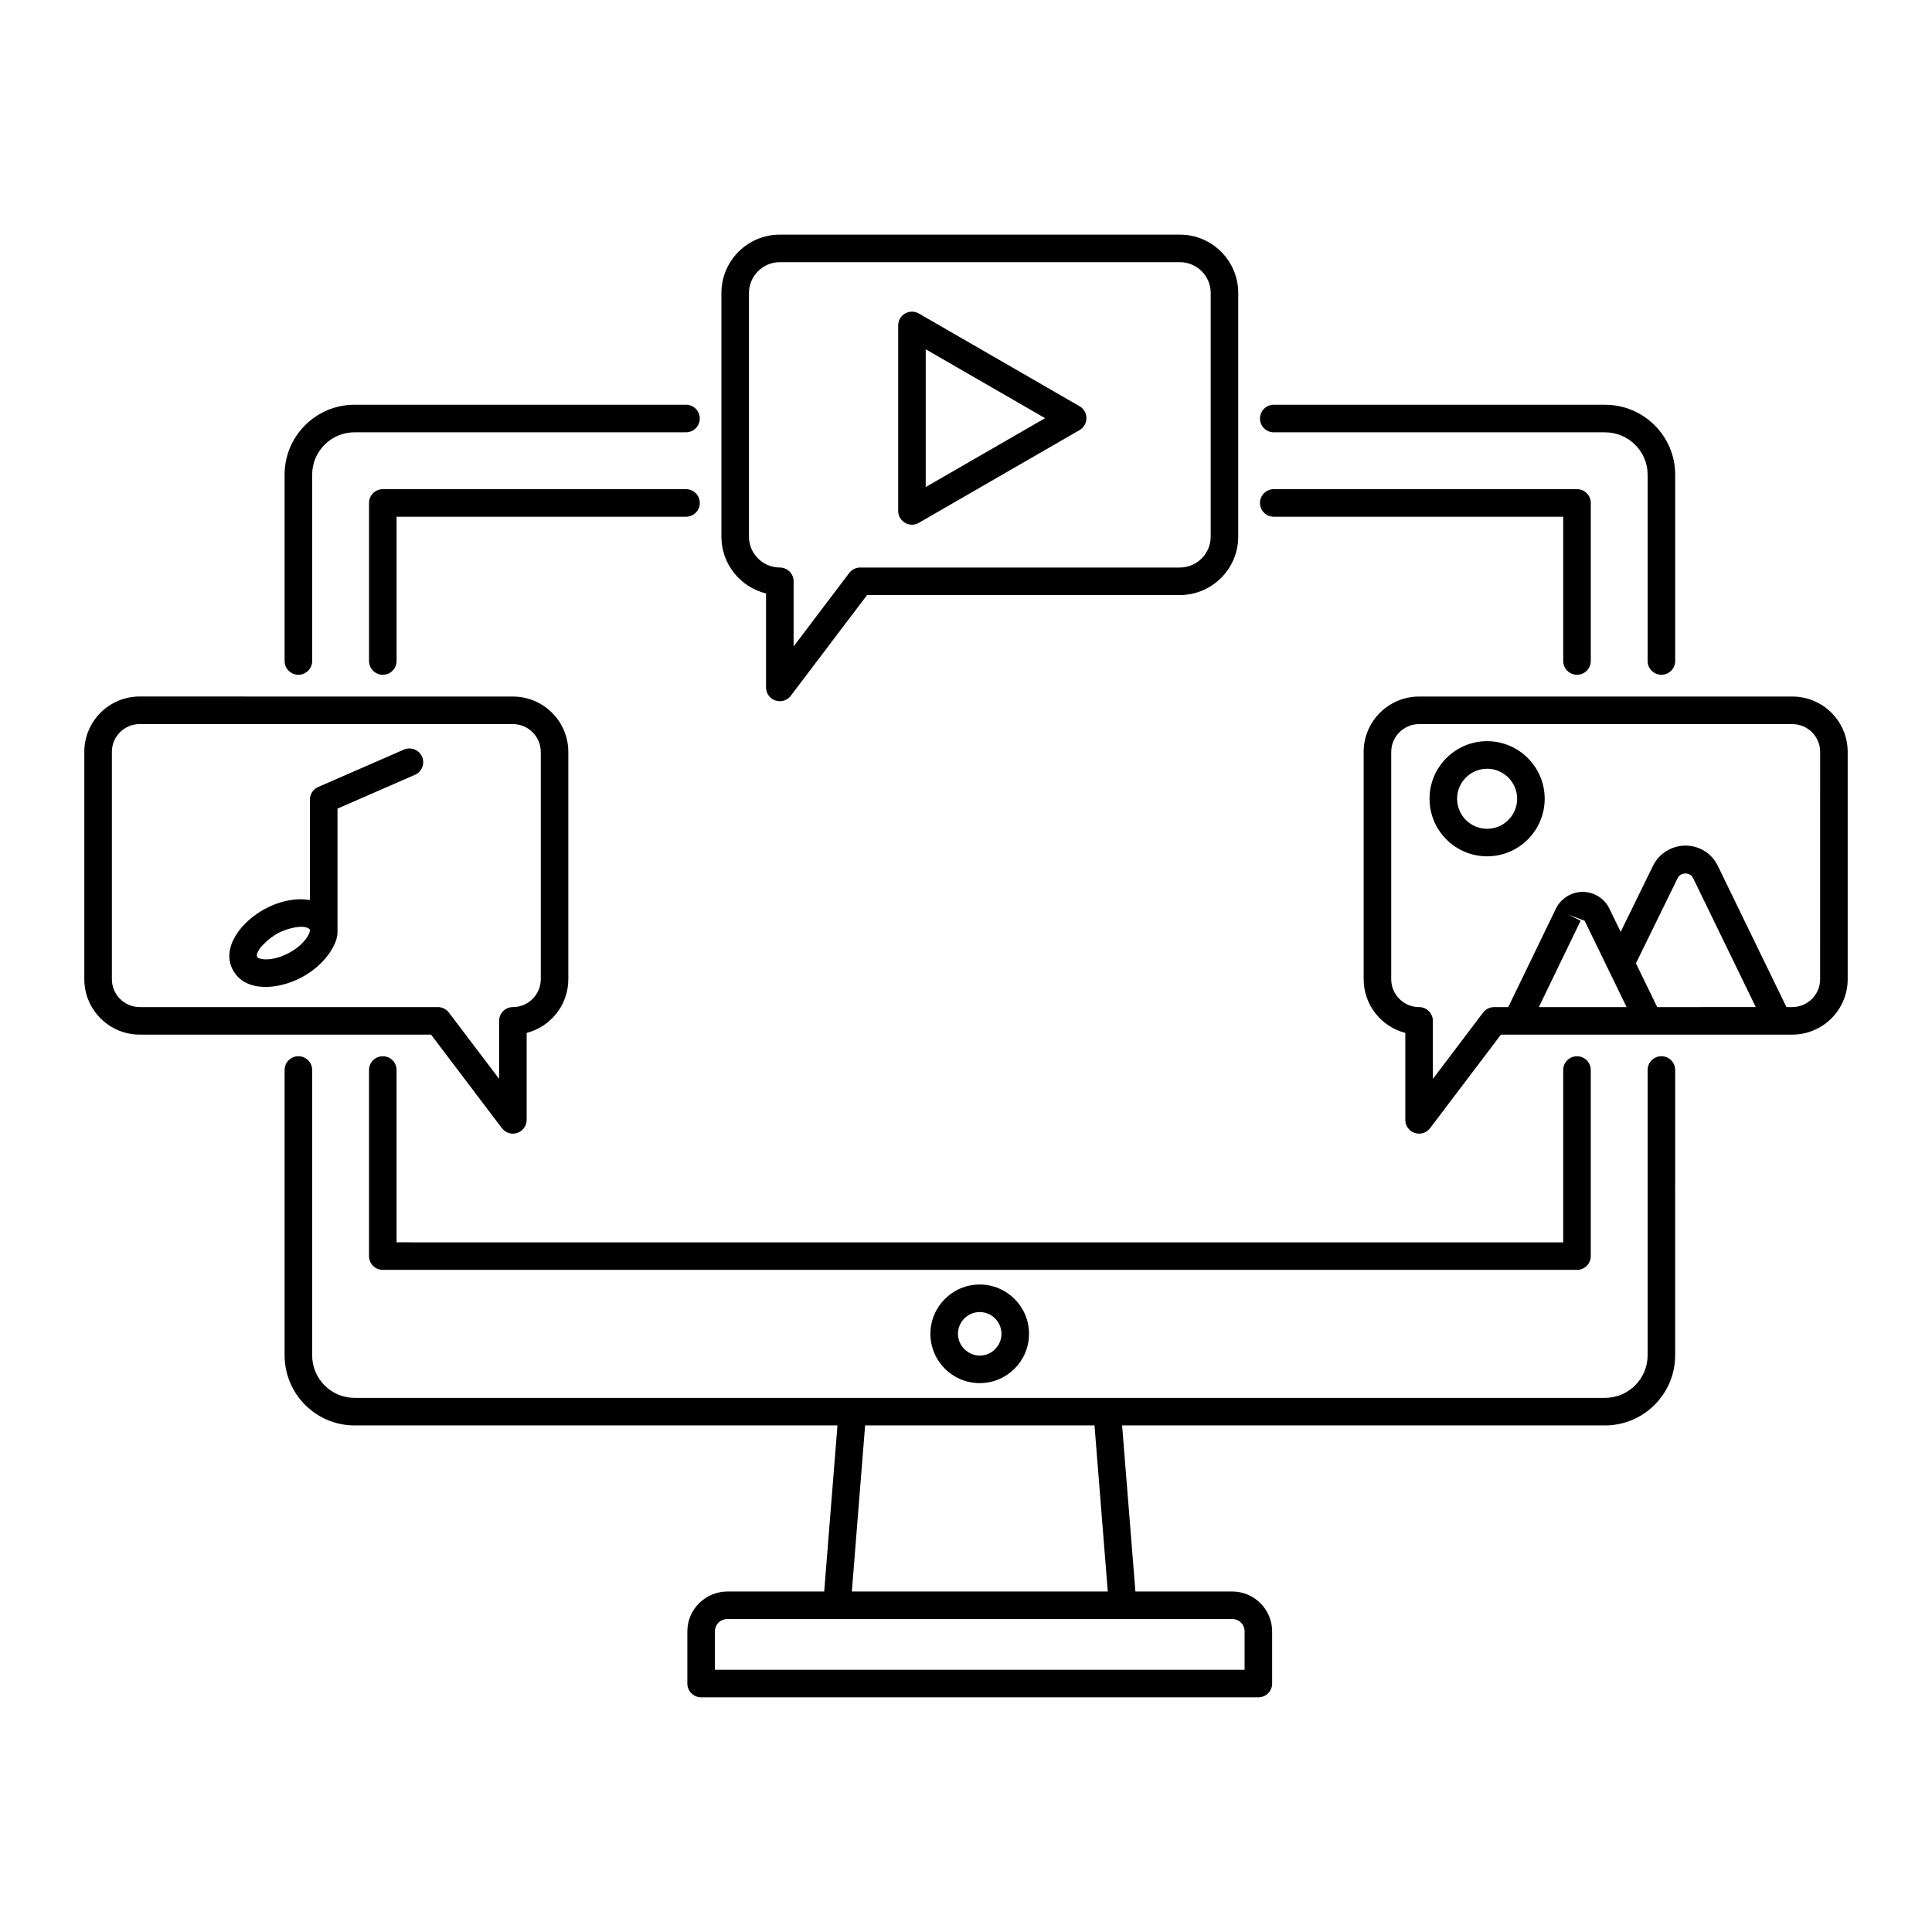
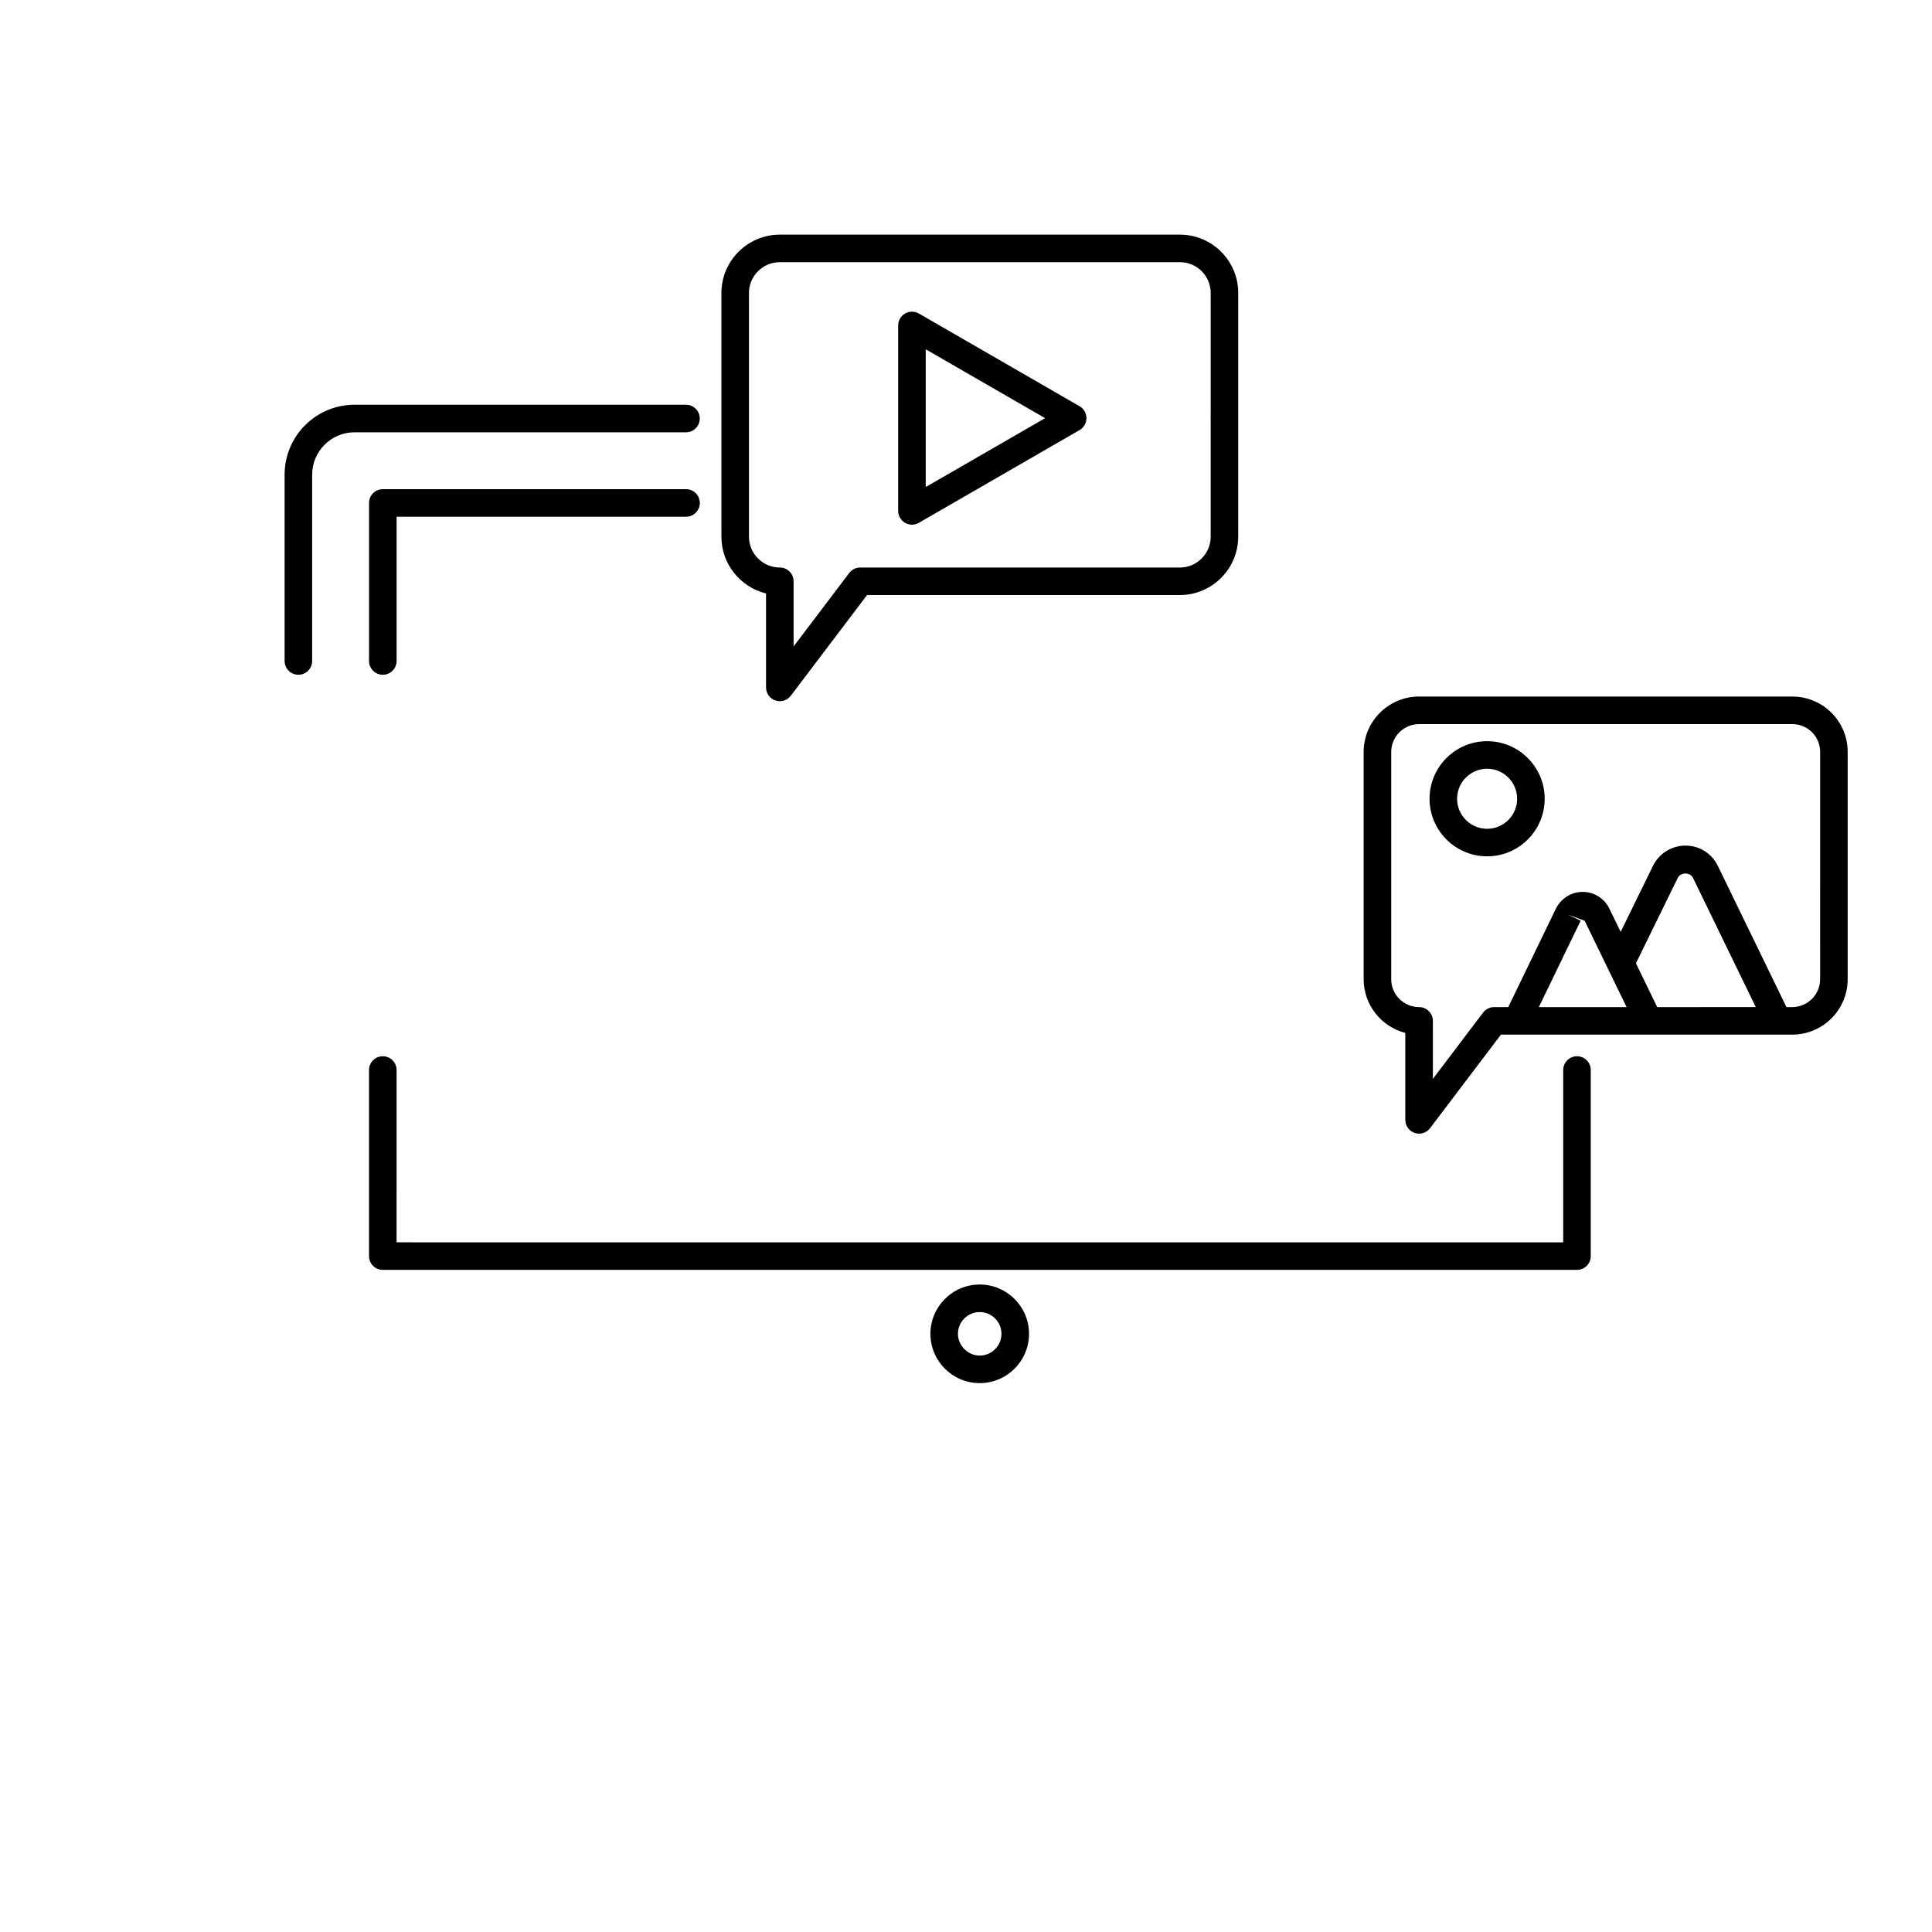
<svg xmlns="http://www.w3.org/2000/svg" fill="#000000" width="800px" height="800px" version="1.1" viewBox="144 144 512 512">
  <g>
    <path d="m329.45 254.91c0-2.019-1.633-3.652-3.652-3.652l-87.852 0.004c-10.219 0-18.523 8.309-18.523 18.523v49.379c0 2.019 1.633 3.652 3.652 3.652s3.652-1.633 3.652-3.652v-49.379c0-6.188 5.035-11.223 11.223-11.223h87.855c2.012 0 3.644-1.633 3.644-3.652z" />
-     <path d="m584.29 423.91c-2.019 0-3.652 1.633-3.652 3.652v75.598c0 6.227-5.062 11.289-11.281 11.289-153.8-0.012-177.62 0-331.41 0-6.188 0-11.223-5.062-11.223-11.289l0.004-75.598c0-2.019-1.633-3.652-3.652-3.652-2.019 0-3.652 1.633-3.652 3.652v75.598c0 10.254 8.309 18.59 18.523 18.59h127.99l-3.516 44.016h-25.633c-5.859 0-10.633 4.742-10.633 10.566v13.824c0 2.019 1.633 3.652 3.652 3.652h147.67c2.019 0 3.652-1.633 3.652-3.652v-13.824c0-5.824-4.742-10.566-10.566-10.566h-25.668l-3.523-44.016h127.98c10.246 0 18.582-8.336 18.582-18.59l0.008-75.598c0-2.019-1.633-3.652-3.652-3.652zm-110.46 152.42v10.176h-140.37v-10.176c0-1.832 1.461-3.266 3.328-3.266h133.77c1.836 0 3.269 1.434 3.269 3.266zm-36.258-10.57h-67.824l3.516-44.016h60.789z" />
-     <path d="m584.29 322.82c2.019 0 3.652-1.633 3.652-3.652v-49.379c0-10.219-8.336-18.523-18.582-18.523h-87.797c-2.019 0-3.652 1.633-3.652 3.652s1.633 3.652 3.652 3.652h87.797c6.219 0 11.281 5.035 11.281 11.223v49.379c-0.004 2.012 1.629 3.648 3.648 3.648z" />
    <path d="m249.1 427.57c0-2.019-1.633-3.652-3.652-3.652-2.019 0-3.652 1.633-3.652 3.652v49.312c0 2.019 1.633 3.652 3.652 3.652h316.47c2.019 0 3.652-1.633 3.652-3.652v-49.312c0-2.019-1.633-3.652-3.652-3.652s-3.652 1.633-3.652 3.652v45.664l-309.17-0.004z" />
-     <path d="m481.56 280.94h76.711v38.227c0 2.019 1.633 3.652 3.652 3.652s3.652-1.633 3.652-3.652v-41.879c0-2.019-1.633-3.652-3.652-3.652l-80.363 0.004c-2.019 0-3.652 1.633-3.652 3.652 0 2.016 1.633 3.648 3.652 3.648z" />
    <path d="m245.45 322.82c2.019 0 3.652-1.633 3.652-3.652v-38.227h76.703c2.019 0 3.652-1.633 3.652-3.652 0-2.019-1.633-3.652-3.652-3.652l-80.355 0.004c-2.019 0-3.652 1.633-3.652 3.652v41.879c0.004 2.012 1.637 3.648 3.652 3.648z" />
    <path d="m390.57 497.48c0 7.203 5.859 13.062 13.062 13.062 7.207 0 13.07-5.859 13.07-13.062 0-7.207-5.859-13.07-13.07-13.07-7.203 0-13.062 5.863-13.062 13.07zm18.828 0c0 3.18-2.59 5.762-5.769 5.762-3.125 0-5.762-2.637-5.762-5.762 0-3.18 2.582-5.769 5.762-5.769 3.184 0.004 5.769 2.59 5.769 5.769z" />
    <path d="m619 328.59h-98.93c-8.102 0-14.688 6.59-14.688 14.688v60.223c0 6.84 4.699 12.598 11.039 14.23v23.047c0 1.57 1 2.961 2.488 3.457 0.387 0.129 0.777 0.191 1.164 0.191 1.121 0 2.203-0.52 2.91-1.449l18.781-24.793h4.191c0.012 0 0.02 0.008 0.031 0.008 0.008 0 0.016-0.008 0.027-0.008h34.965c0.062 0 0.121 0.004 0.184 0h37.805c8.102 0 14.688-6.59 14.688-14.688v-60.258c-0.004-8.074-6.578-14.648-14.656-14.648zm-59.398 57.82 4.344 1.598 11.121 22.883h-23.258l11.078-22.891zm23.578 24.48-5.641-11.605 11.078-22.621c0.734-1.531 3.301-1.598 4.062 0.02l16.621 34.203zm43.172-7.387c0 4.07-3.316 7.387-7.387 7.387h-1.535l-18.164-37.379c-1.605-3.344-4.898-5.418-8.598-5.418-3.664 0-7.059 2.125-8.621 5.391l-8.551 17.465-2.949-6.07c-1.277-2.746-4.07-4.519-7.125-4.519-2.996 0-5.711 1.691-7.102 4.465l-12.617 26.07h-3.754c-1.141 0-2.219 0.535-2.91 1.449l-13.312 17.578v-15.375c0-2.019-1.633-3.652-3.652-3.652-4.07 0-7.387-3.316-7.387-7.387v-60.223c0-4.07 3.316-7.387 7.387-7.387h98.93c4.051 0 7.352 3.301 7.352 7.352z" />
    <path d="m538.1 340.42c-8.414 0-15.258 6.844-15.258 15.258 0 8.414 6.844 15.258 15.258 15.258 8.414 0 15.258-6.844 15.258-15.258 0-8.41-6.844-15.258-15.258-15.258zm0 23.219c-4.387 0-7.957-3.574-7.957-7.957 0-4.387 3.574-7.957 7.957-7.957 4.387 0 7.957 3.574 7.957 7.957 0 4.383-3.57 7.957-7.957 7.957z" />
-     <path d="m277.01 442.98c0.707 0.926 1.789 1.449 2.91 1.449 0.387 0 0.777-0.062 1.164-0.191 1.492-0.5 2.488-1.891 2.488-3.457v-23.047c6.34-1.633 11.039-7.394 11.039-14.23v-60.223c0-8.102-6.59-14.688-14.688-14.688l-98.926-0.008c-8.078 0-14.652 6.574-14.652 14.652v60.258c0 8.102 6.59 14.688 14.68 14.688h77.203zm-103.36-39.48v-60.258c0-4.051 3.301-7.352 7.352-7.352h98.922c4.07 0 7.387 3.316 7.387 7.387v60.223c0 4.07-3.316 7.387-7.387 7.387-2.019 0-3.652 1.633-3.652 3.652v15.375l-13.312-17.578c-0.691-0.914-1.77-1.449-2.91-1.449h-79.016c-4.074 0-7.383-3.316-7.383-7.387z" />
    <path d="m456.7 206.18h-106.04c-8.535 0-15.48 6.945-15.48 15.48v64.559c0 7.281 5.047 13.398 11.828 15.047v24.914c0 1.57 1 2.961 2.488 3.457 0.387 0.129 0.777 0.191 1.164 0.191 1.121 0 2.211-0.52 2.91-1.449l20.207-26.684h82.883c8.535 0 15.48-6.945 15.48-15.48v-64.594c0-8.508-6.93-15.441-15.445-15.441zm8.145 80.043c0 4.508-3.672 8.18-8.18 8.18l-84.703-0.004c-1.141 0-2.219 0.535-2.91 1.449l-14.738 19.465v-17.262c0-2.019-1.633-3.652-3.652-3.652-4.508 0-8.18-3.672-8.18-8.18v-64.559c0-4.508 3.672-8.18 8.18-8.18h106.04c4.492 0 8.145 3.652 8.145 8.145z" />
    <path d="m387.5 227.08c-1.125-0.641-2.523-0.648-3.652 0.008-1.125 0.648-1.824 1.855-1.824 3.16v49.148c0 1.305 0.699 2.512 1.824 3.16 0.562 0.328 1.199 0.492 1.824 0.492 0.629 0 1.262-0.164 1.824-0.492l42.598-24.578c1.125-0.648 1.824-1.855 1.824-3.16 0-1.305-0.699-2.512-1.824-3.164zm1.824 45.992v-36.508l31.637 18.254z" />
-     <path d="m251.04 342.65-22.719 9.91c-1.328 0.578-2.188 1.891-2.188 3.344v26.633c-3.43-0.621-7.637 0.074-11.816 2.273-6.348 3.363-11.766 10.293-8.613 16.223 3.18 5.941 11.758 5.391 18.234 1.98l0.008-0.008c6.516-3.457 9.492-9.113 9.492-11.785v-32.93l20.527-8.957c1.848-0.805 2.688-2.961 1.883-4.805-0.809-1.836-2.953-2.672-4.809-1.879zm-30.516 53.914c-4.562 2.41-8.008 1.703-8.371 1.043-0.723-1.445 2.852-4.891 5.574-6.332 2.348-1.238 6.926-2.488 8.391-0.961 0.207 0.828-1.254 3.938-5.594 6.25z" />
  </g>
</svg>